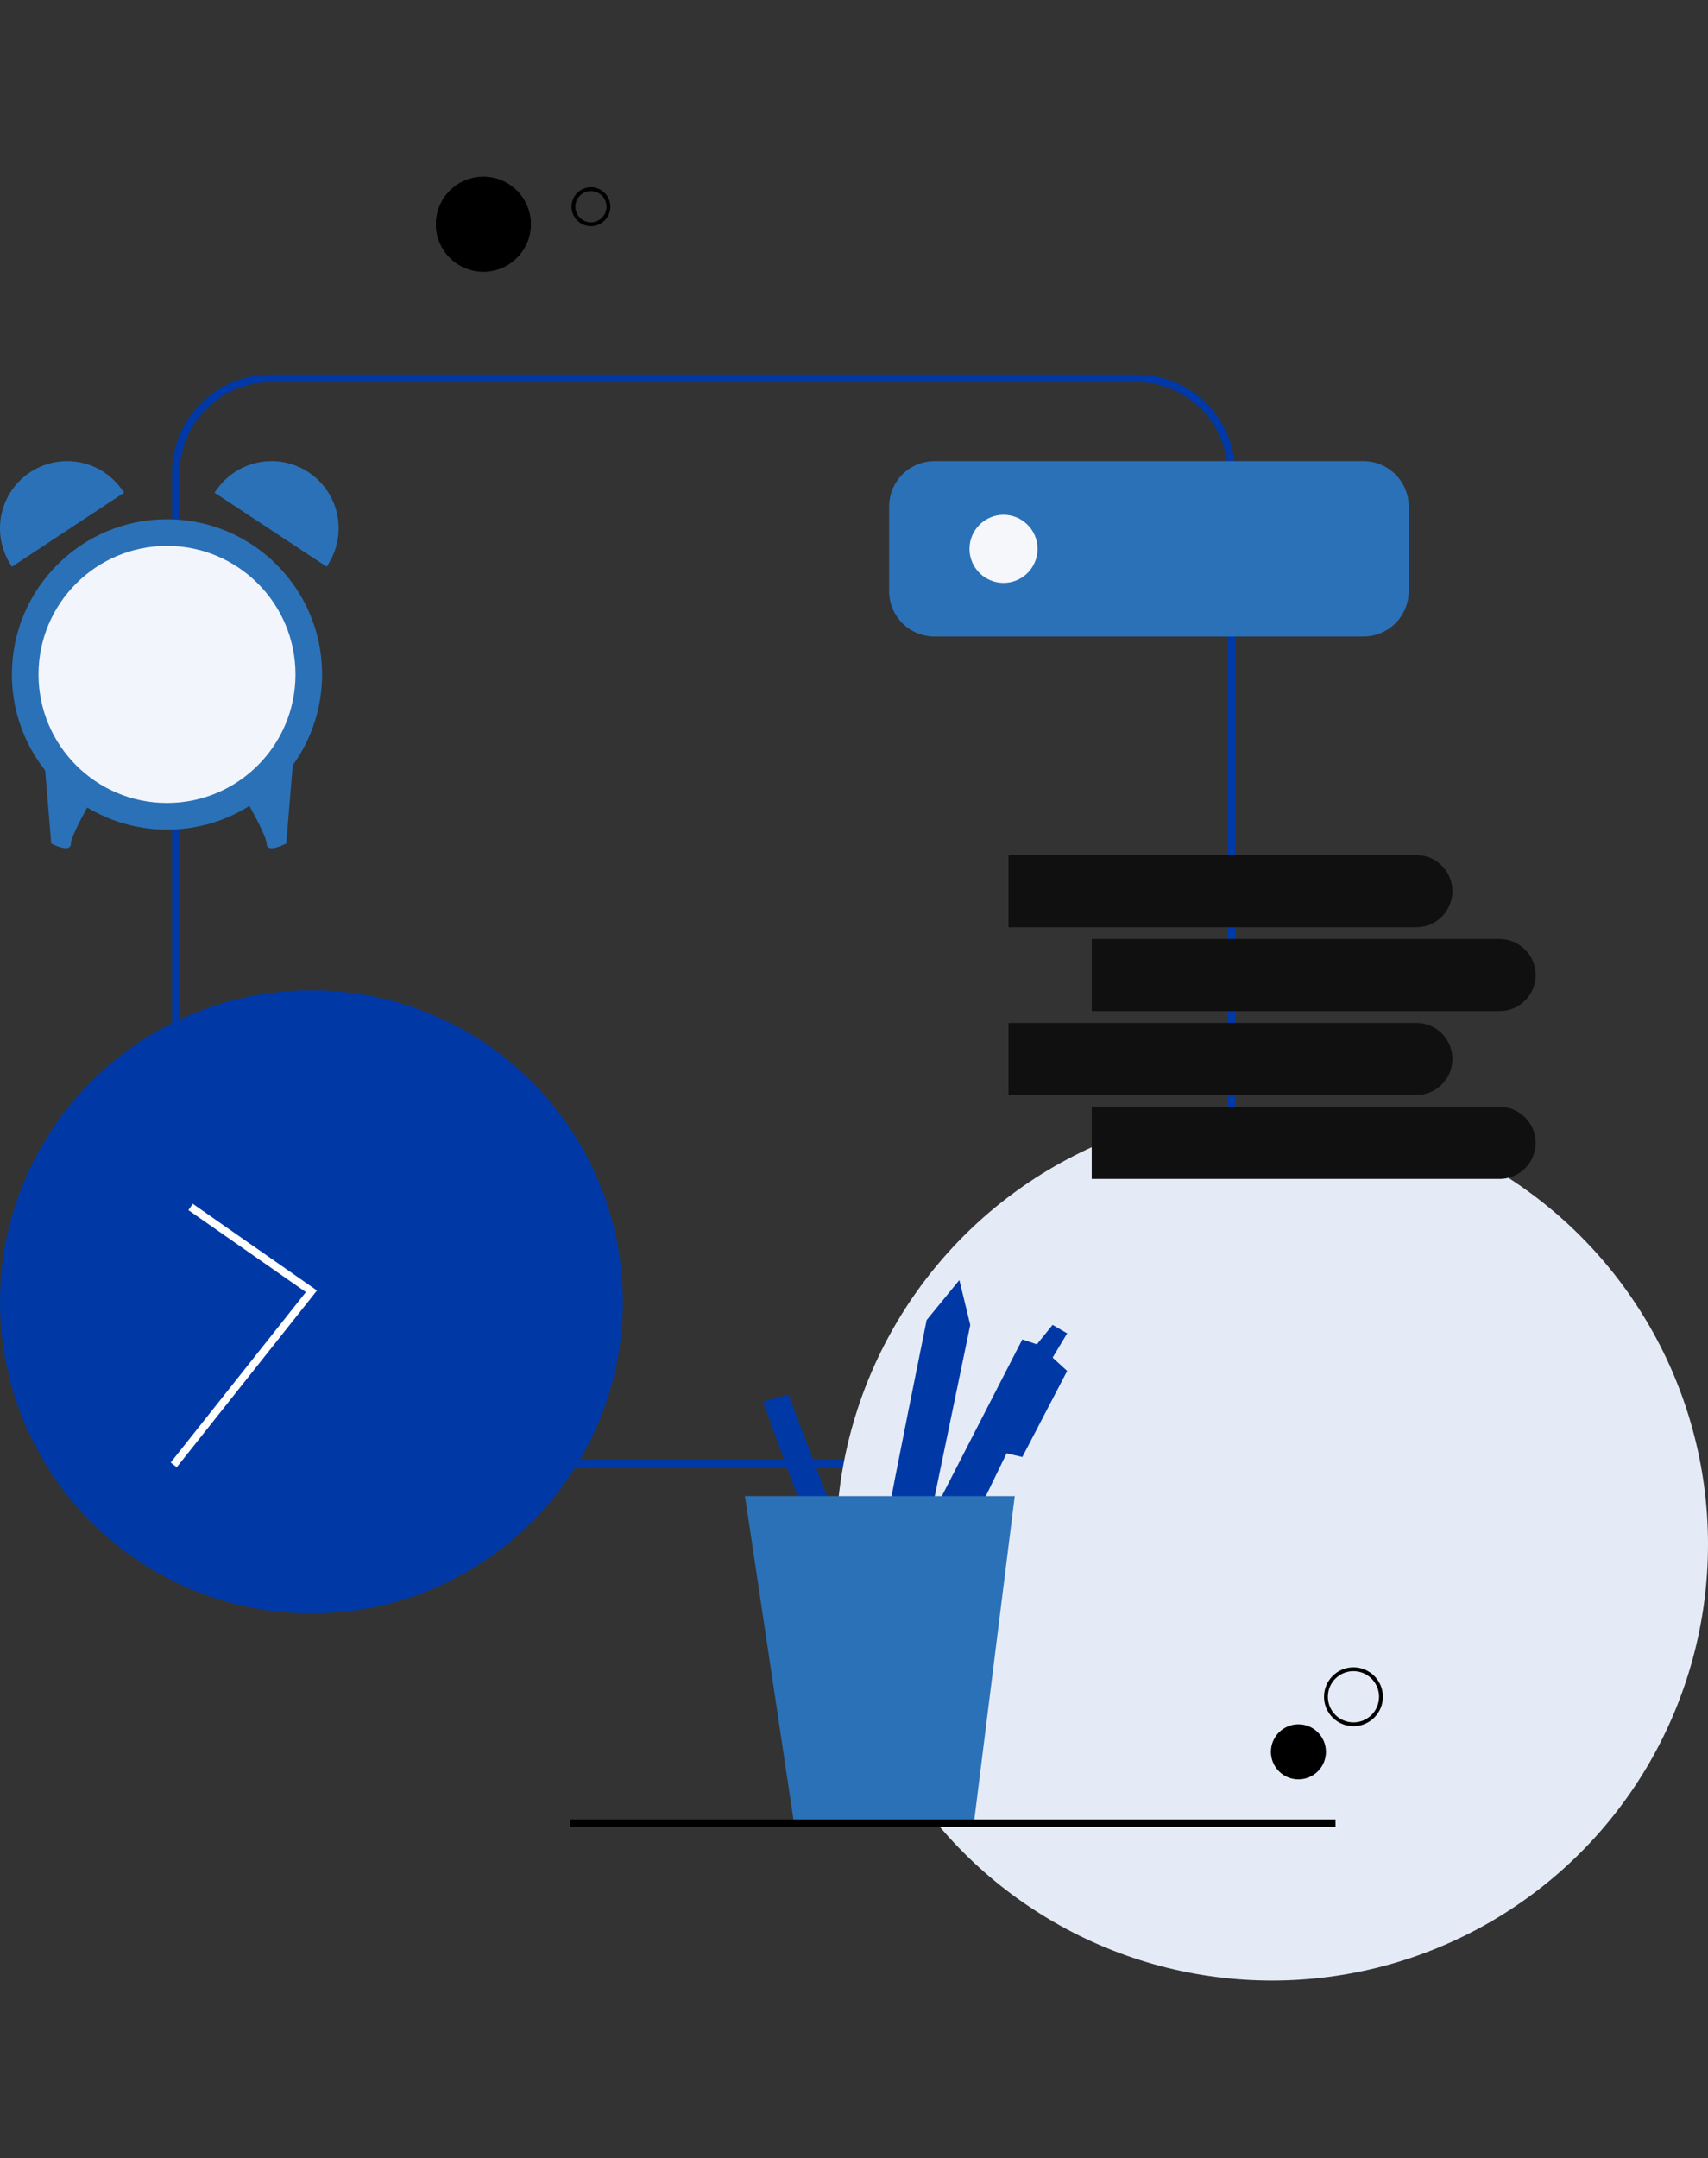
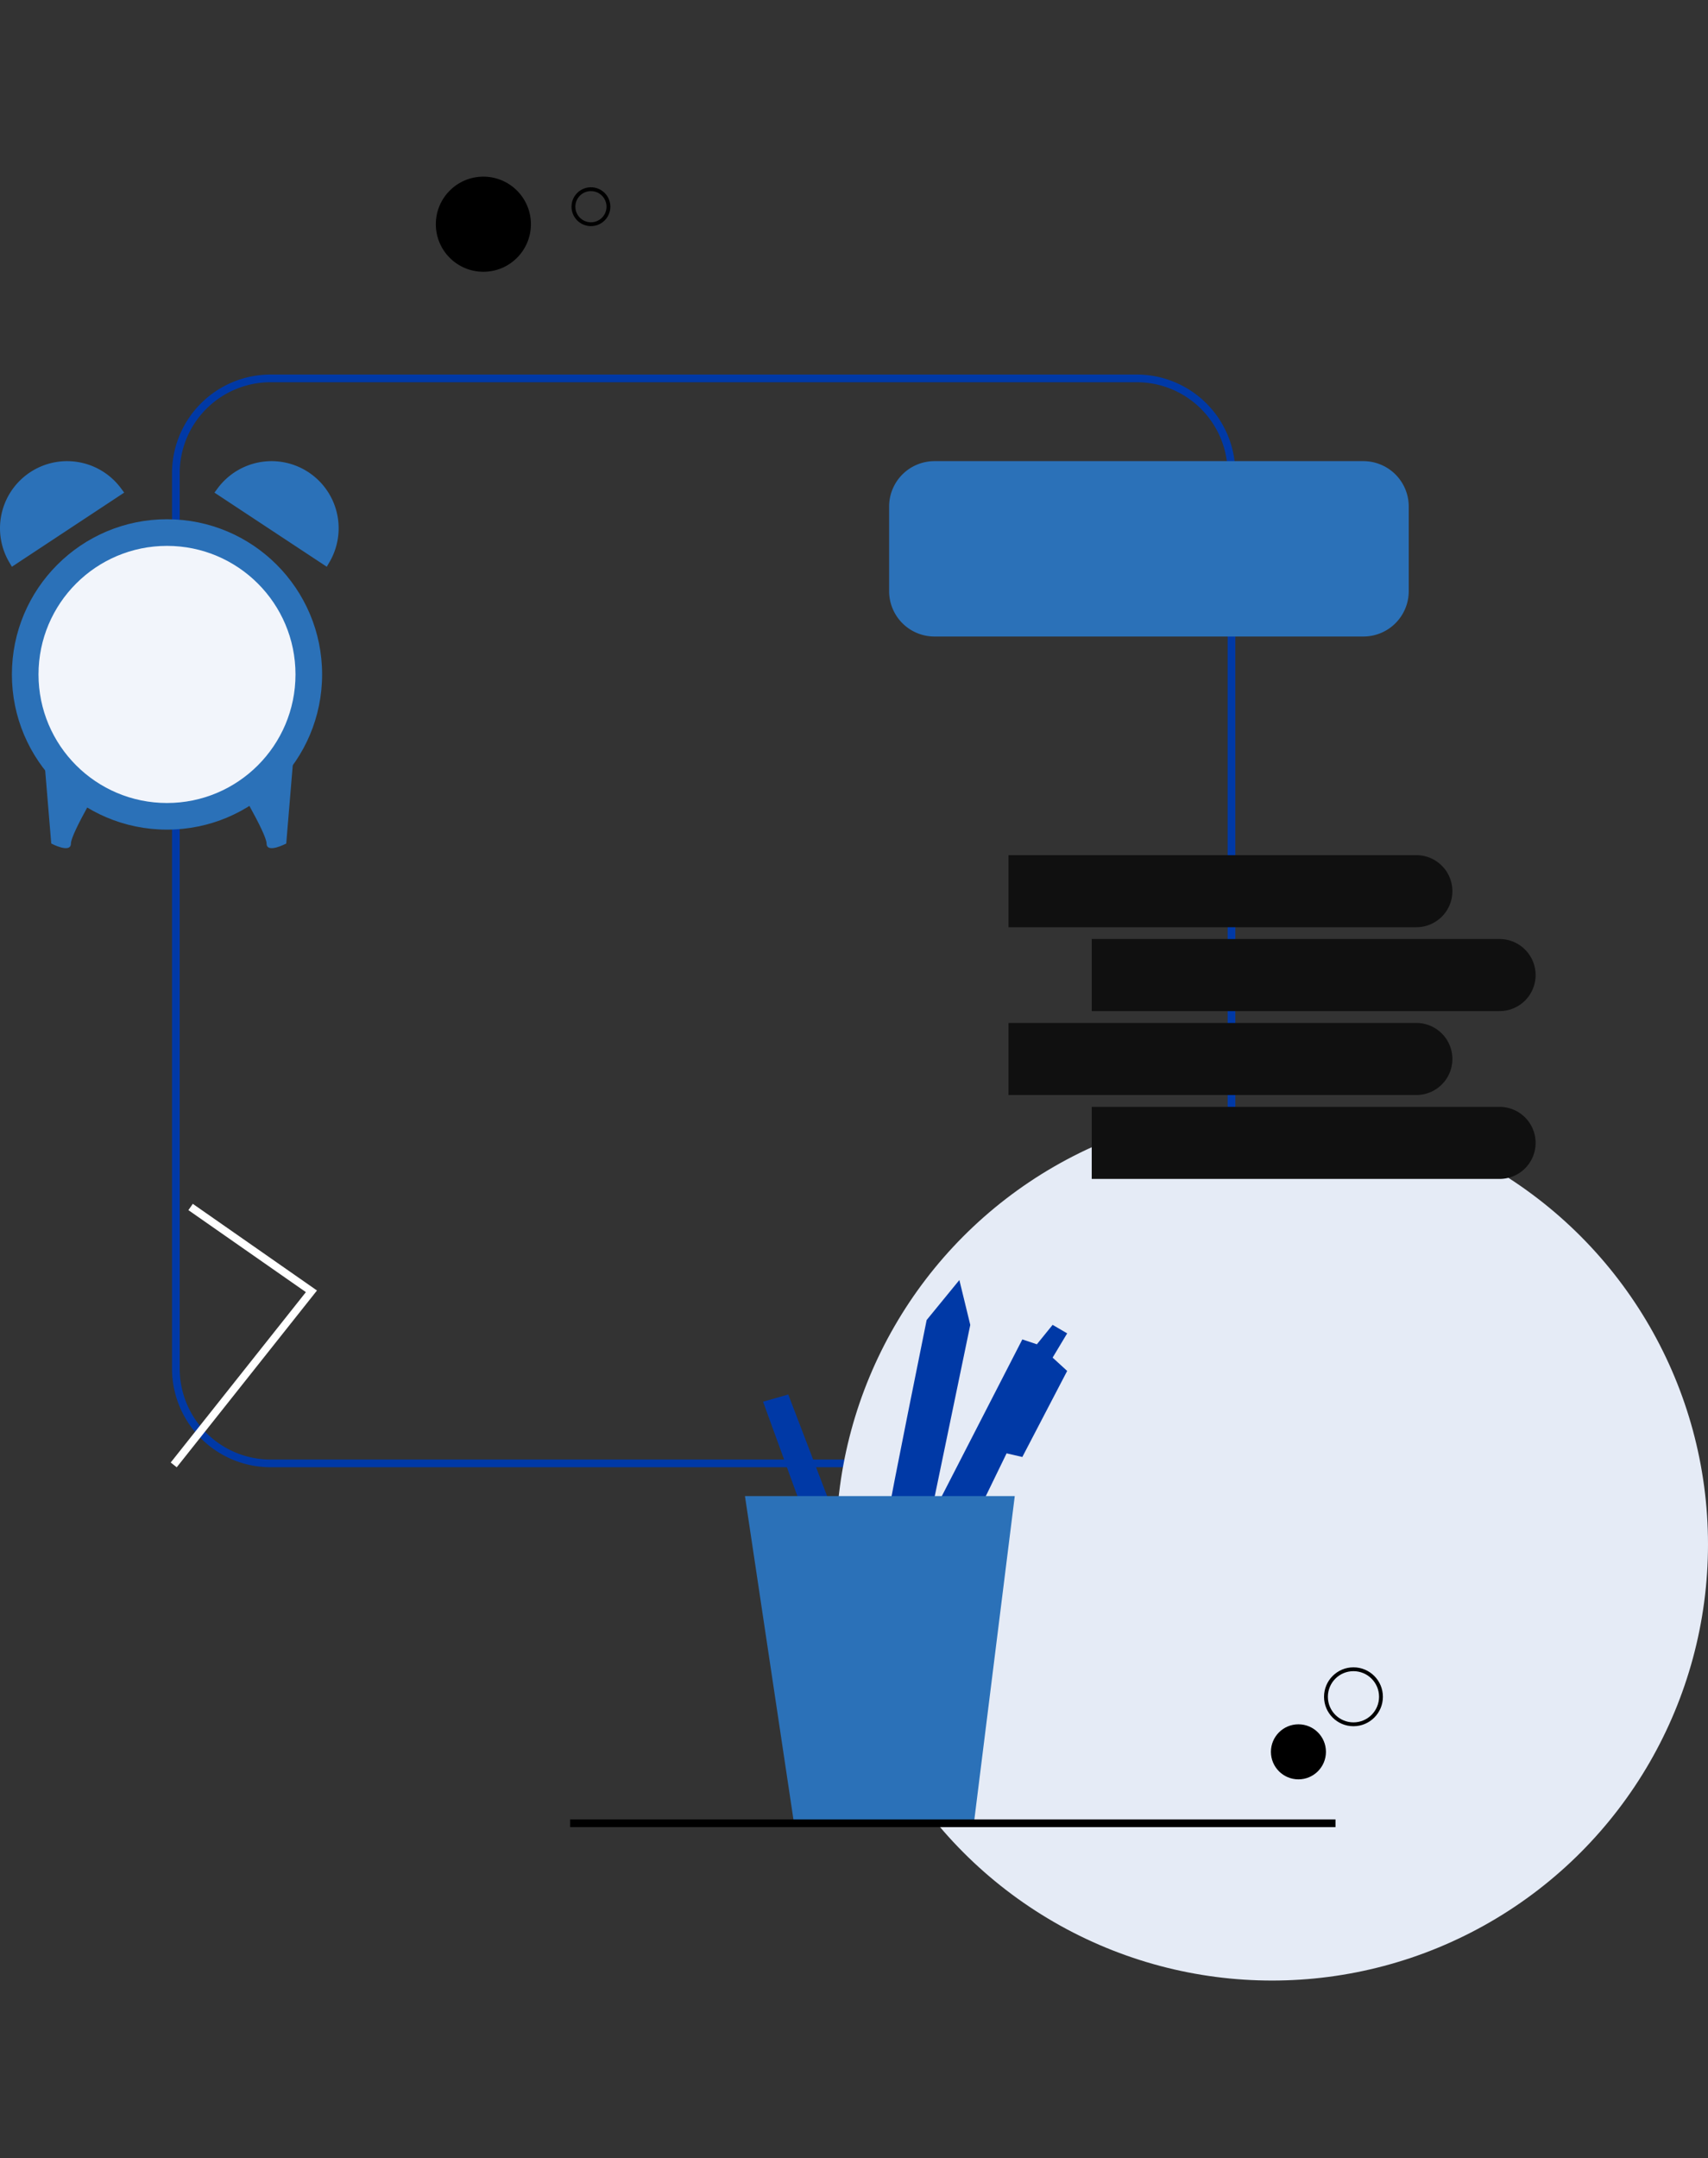
<svg xmlns="http://www.w3.org/2000/svg" width="445" height="562" viewBox="0 0 445 562">
  <rect x="0" y="0" width="445" height="562" fill="#333333" stroke="none" />
  <g id="Group_28373" data-name="Group 28373" transform="translate(-830 -1615)">
    <g id="Group_28371" data-name="Group 28371" transform="translate(0 93.871)">
      <g id="object_7" transform="translate(521.893 1264.449)">
        <path id="Path_107562" data-name="Path 107562" d="M356.94,616.522V383.356a24.686,24.686,0,0,1,24.686-24.686H607.286a24.686,24.686,0,0,1,24.686,24.686V616.522a24.686,24.686,0,0,1-24.686,24.686H381.626A24.692,24.692,0,0,1,356.94,616.522Z" transform="translate(-3.015 -3.457)" fill="none" stroke="#0039a6" stroke-width="2" />
        <circle id="Ellipse_4519" data-name="Ellipse 4519" cx="12.385" cy="12.385" r="12.385" transform="translate(421.658 302.68)" />
        <circle id="Ellipse_4520" data-name="Ellipse 4520" cx="4.56" cy="4.56" r="4.56" transform="translate(457.509 305.945)" fill="none" stroke="#000" stroke-width="1" />
        <circle id="Ellipse_4522" data-name="Ellipse 4522" cx="113.586" cy="113.586" r="113.586" transform="translate(525.936 545.248)" fill="#e5ebf6" />
        <circle id="Ellipse_4523" data-name="Ellipse 4523" cx="7.168" cy="7.168" r="7.168" transform="translate(639.231 705.691)" />
        <circle id="Ellipse_4524" data-name="Ellipse 4524" cx="7.168" cy="7.168" r="7.168" transform="translate(653.568 691.354)" fill="none" stroke="#000" stroke-width="1" />
        <g id="Eliment_4_5_" transform="translate(570.86 479.364)">
          <path id="Path_107568" data-name="Path 107568" d="M717.527,579.615H611.26V560.85H717.527a9.386,9.386,0,0,1,9.383,9.383h0A9.386,9.386,0,0,1,717.527,579.615Z" transform="translate(-589.577 -495.303)" fill="#101010" />
          <path id="Path_107569" data-name="Path 107569" d="M694.417,556.325H588.15V537.56H694.417a9.386,9.386,0,0,1,9.383,9.383h0A9.386,9.386,0,0,1,694.417,556.325Z" transform="translate(-588.15 -493.865)" fill="#101010" />
          <path id="Path_107570" data-name="Path 107570" d="M717.527,533.035H611.26V514.27H717.527a9.386,9.386,0,0,1,9.383,9.383h0A9.38,9.38,0,0,1,717.527,533.035Z" transform="translate(-589.577 -492.427)" fill="#101010" />
          <path id="Path_107571" data-name="Path 107571" d="M694.417,509.755H588.15V490.99H694.417a9.386,9.386,0,0,1,9.383,9.383h0A9.386,9.386,0,0,1,694.417,509.755Z" transform="translate(-588.15 -490.99)" fill="#101010" />
        </g>
        <path id="Path_107572" data-name="Path 107572" d="M678.569,427.305H566.813A11.817,11.817,0,0,1,555,415.492v-22.04a11.817,11.817,0,0,1,11.813-11.813H678.569a11.817,11.817,0,0,1,11.813,11.813v22.04A11.817,11.817,0,0,1,678.569,427.305Z" transform="translate(-15.243 -4.875)" fill="#2b71b8" />
-         <circle id="Ellipse_4525" data-name="Ellipse 4525" cx="8.867" cy="8.867" r="8.867" transform="translate(560.699 390.736)" fill="#f5f7fb" />
        <g id="Eliment_2_3_" transform="translate(308.108 376.764)">
          <circle id="Ellipse_4526" data-name="Ellipse 4526" cx="40.411" cy="40.411" r="40.411" transform="translate(3.098 15.13)" fill="#2b71b8" />
          <path id="Path_107573" data-name="Path 107573" d="M311.206,425.051l29.255-19.3-.826-1.117a17.48,17.48,0,0,0-24.357-3.715h0a17.469,17.469,0,0,0-4.729,23.016Z" transform="translate(-308.108 -397.554)" fill="#2b71b8" />
          <path id="Path_107574" data-name="Path 107574" d="M396.915,425.051l-29.255-19.3.826-1.117a17.48,17.48,0,0,1,24.357-3.715h0a17.469,17.469,0,0,1,4.729,23.016Z" transform="translate(-311.784 -397.554)" fill="#2b71b8" />
          <path id="Path_107575" data-name="Path 107575" d="M319.77,472.82l2.411,28.955s5.123,2.712,5.123,0,8.745-17.189,8.745-17.189Z" transform="translate(-308.828 -402.201)" fill="#2b71b8" />
          <path id="Path_107576" data-name="Path 107576" d="M389.089,472.82l-2.411,28.955s-5.123,2.712-5.123,0-8.745-17.189-8.745-17.189Z" transform="translate(-312.102 -402.201)" fill="#2b71b8" />
          <circle id="Ellipse_4527" data-name="Ellipse 4527" cx="33.477" cy="33.477" r="33.477" transform="translate(10.032 22.064)" fill="#f2f5fb" />
        </g>
        <g id="Eliment_3_4_" transform="translate(456.646 590.003)">
          <path id="Path_107577" data-name="Path 107577" d="M531.259,673.519,520,642.557l6.568-1.877,12.2,31.9Z" transform="translate(-469.728 -610.872)" fill="#0039a6" />
          <path id="Path_107578" data-name="Path 107578" d="M567.44,669.952l23.034-44.811,3.791,1.267,4.1-5.057,3.791,2.214-3.791,6.314,3.791,3.472-11.681,22.406-4.1-.948-8.519,17.517Z" transform="translate(-472.657 -609.678)" fill="#0039a6" />
          <path id="Path_107579" data-name="Path 107579" d="M554.99,668.874c0-1.267,9.786-49.549,9.786-49.549L573.3,608.91l2.843,11.681-10.574,50.966Z" transform="translate(-471.888 -608.91)" fill="#0039a6" />
          <path id="Path_107580" data-name="Path 107580" d="M514.97,668.87h70.294l-10.649,85.2H527.749Z" transform="translate(-469.418 -612.612)" fill="#2b71b8" />
          <line id="Line_6" data-name="Line 6" x2="199.408" transform="translate(0 141.461)" fill="none" stroke="#000" stroke-width="2" />
        </g>
      </g>
      <g id="Eliment_5_3_" transform="translate(419.79 1483.07)">
-         <circle id="Ellipse_4542" data-name="Ellipse 4542" cx="81.14" cy="81.14" r="81.14" transform="translate(410.21 295.93)" fill="#0039a6" />
        <path id="Path_107592" data-name="Path 107592" d="M455.47,419.52l35.88-45.2-31.48-21.96" fill="none" stroke="#fff" stroke-width="2" />
      </g>
    </g>
    <rect id="Rectangle_55857" data-name="Rectangle 55857" width="445" height="562" transform="translate(830 1615)" fill="none" />
  </g>
</svg>